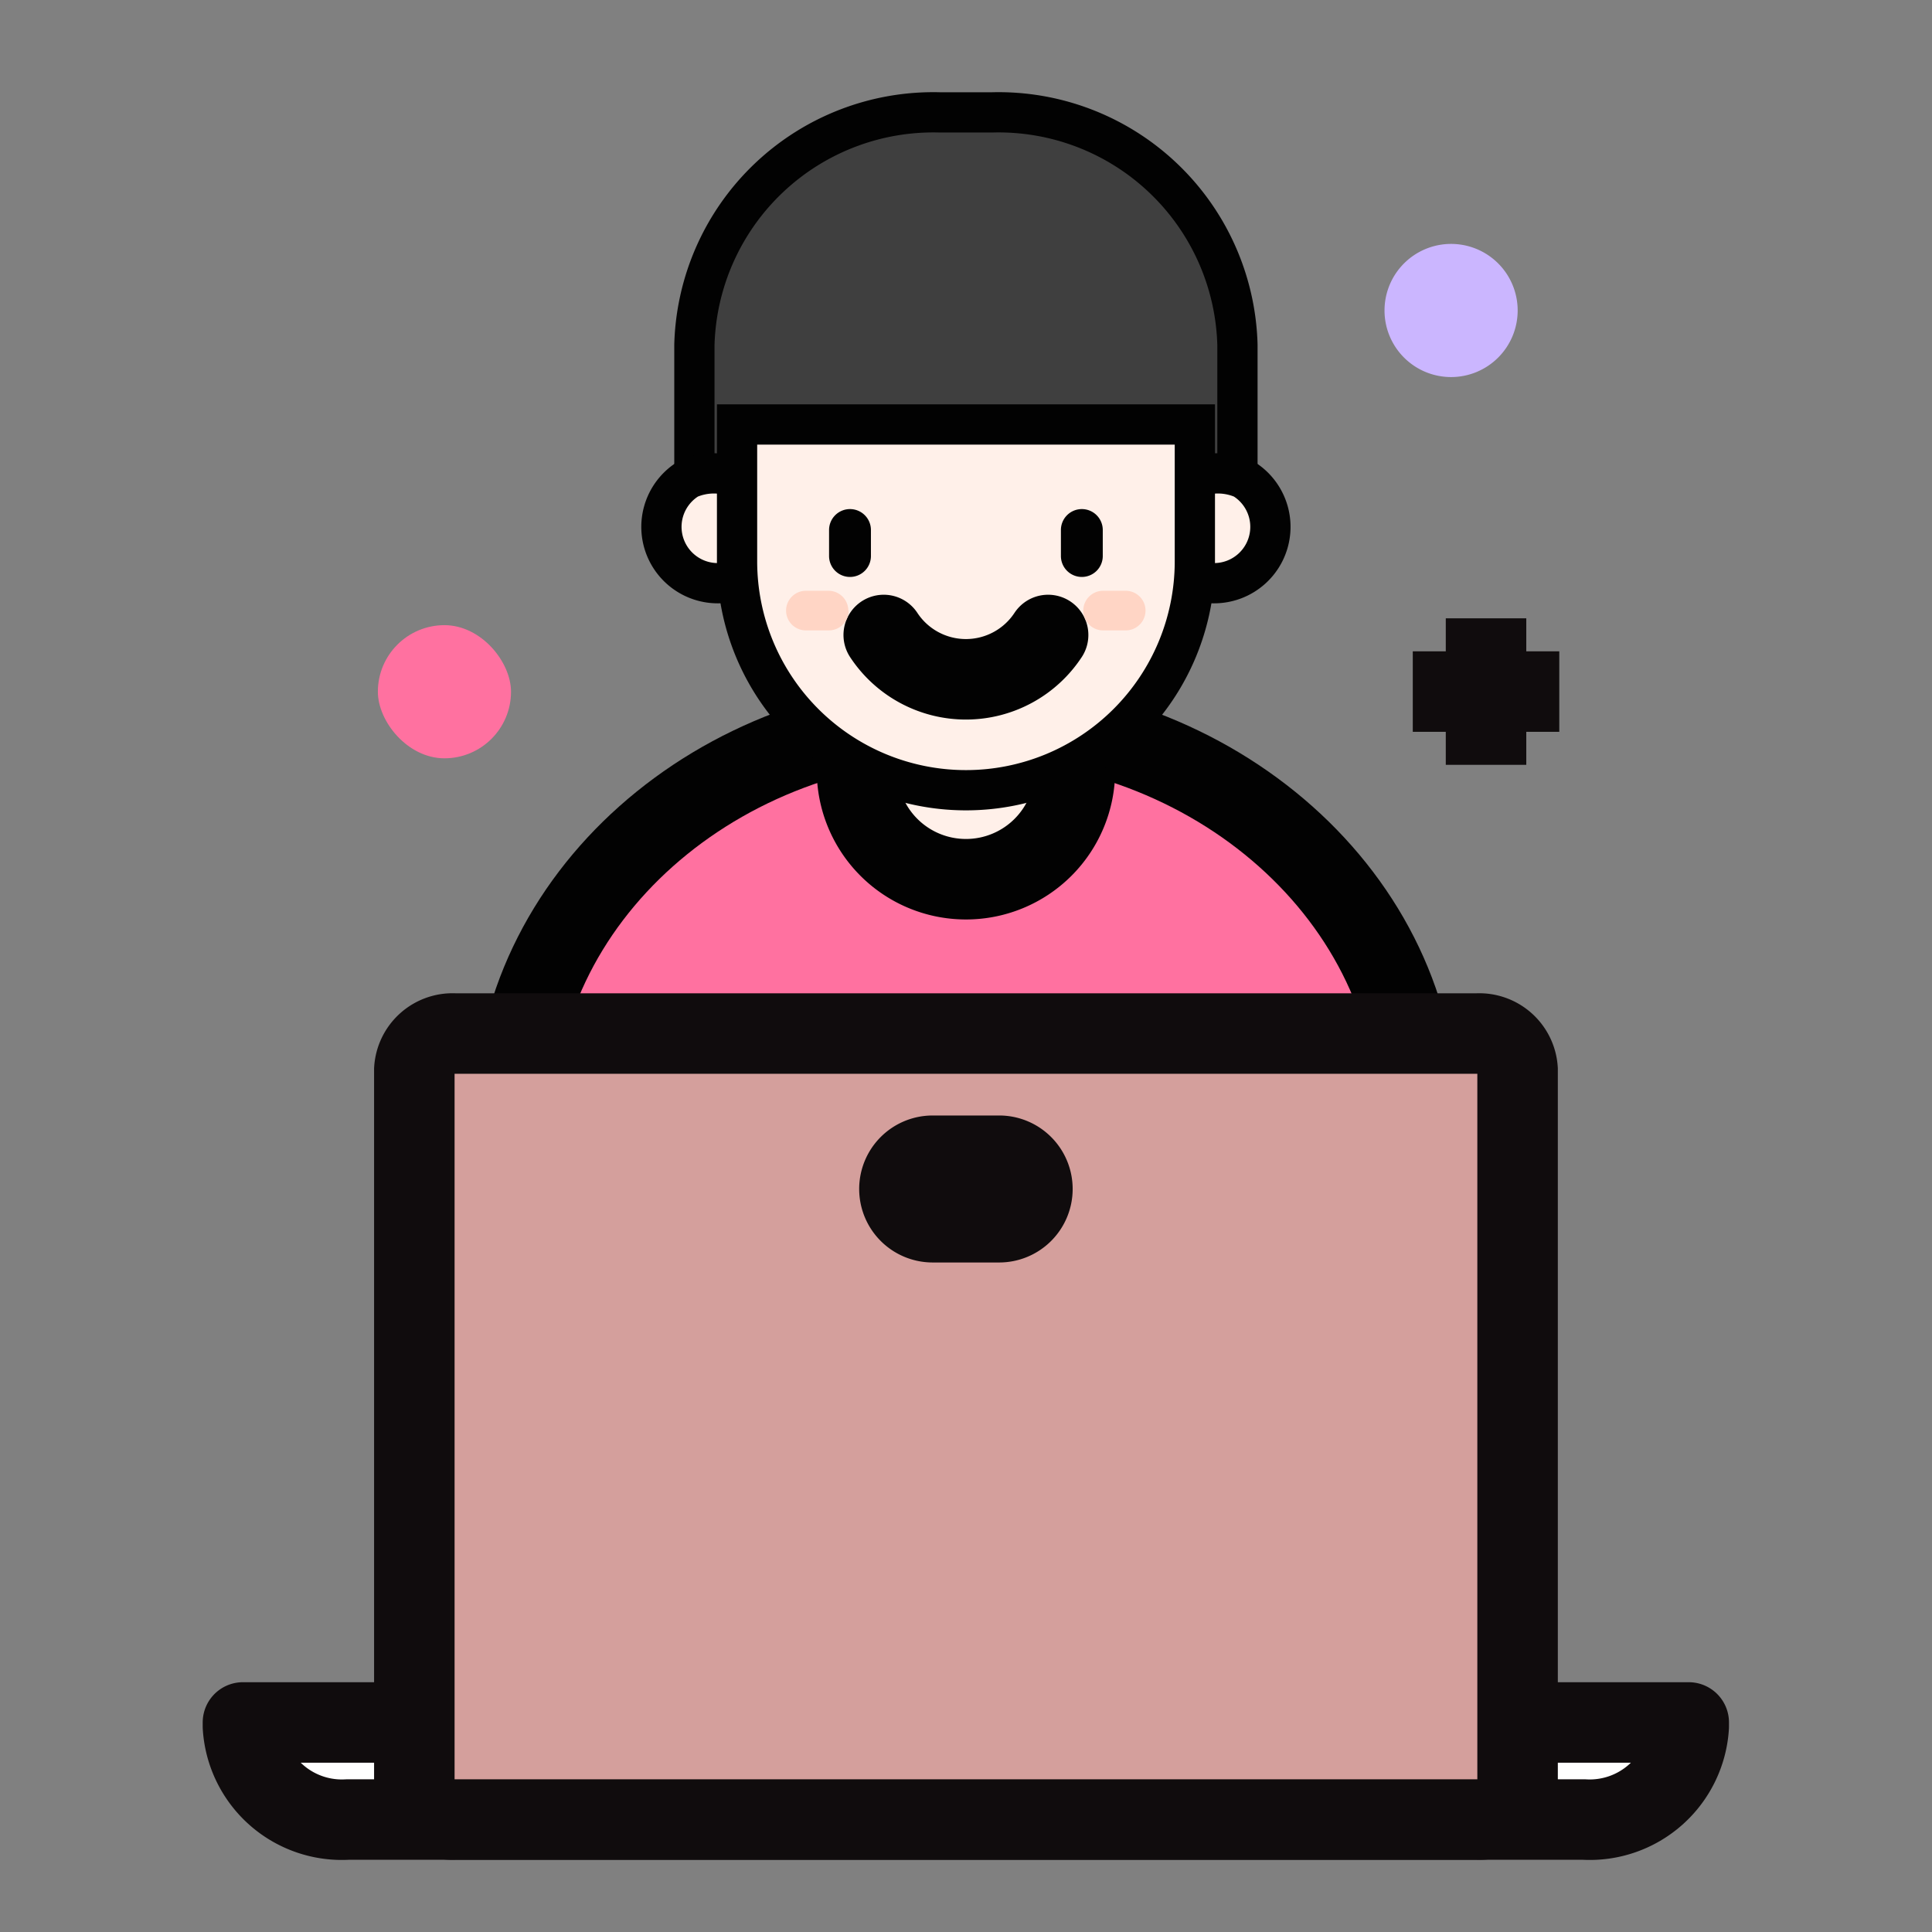
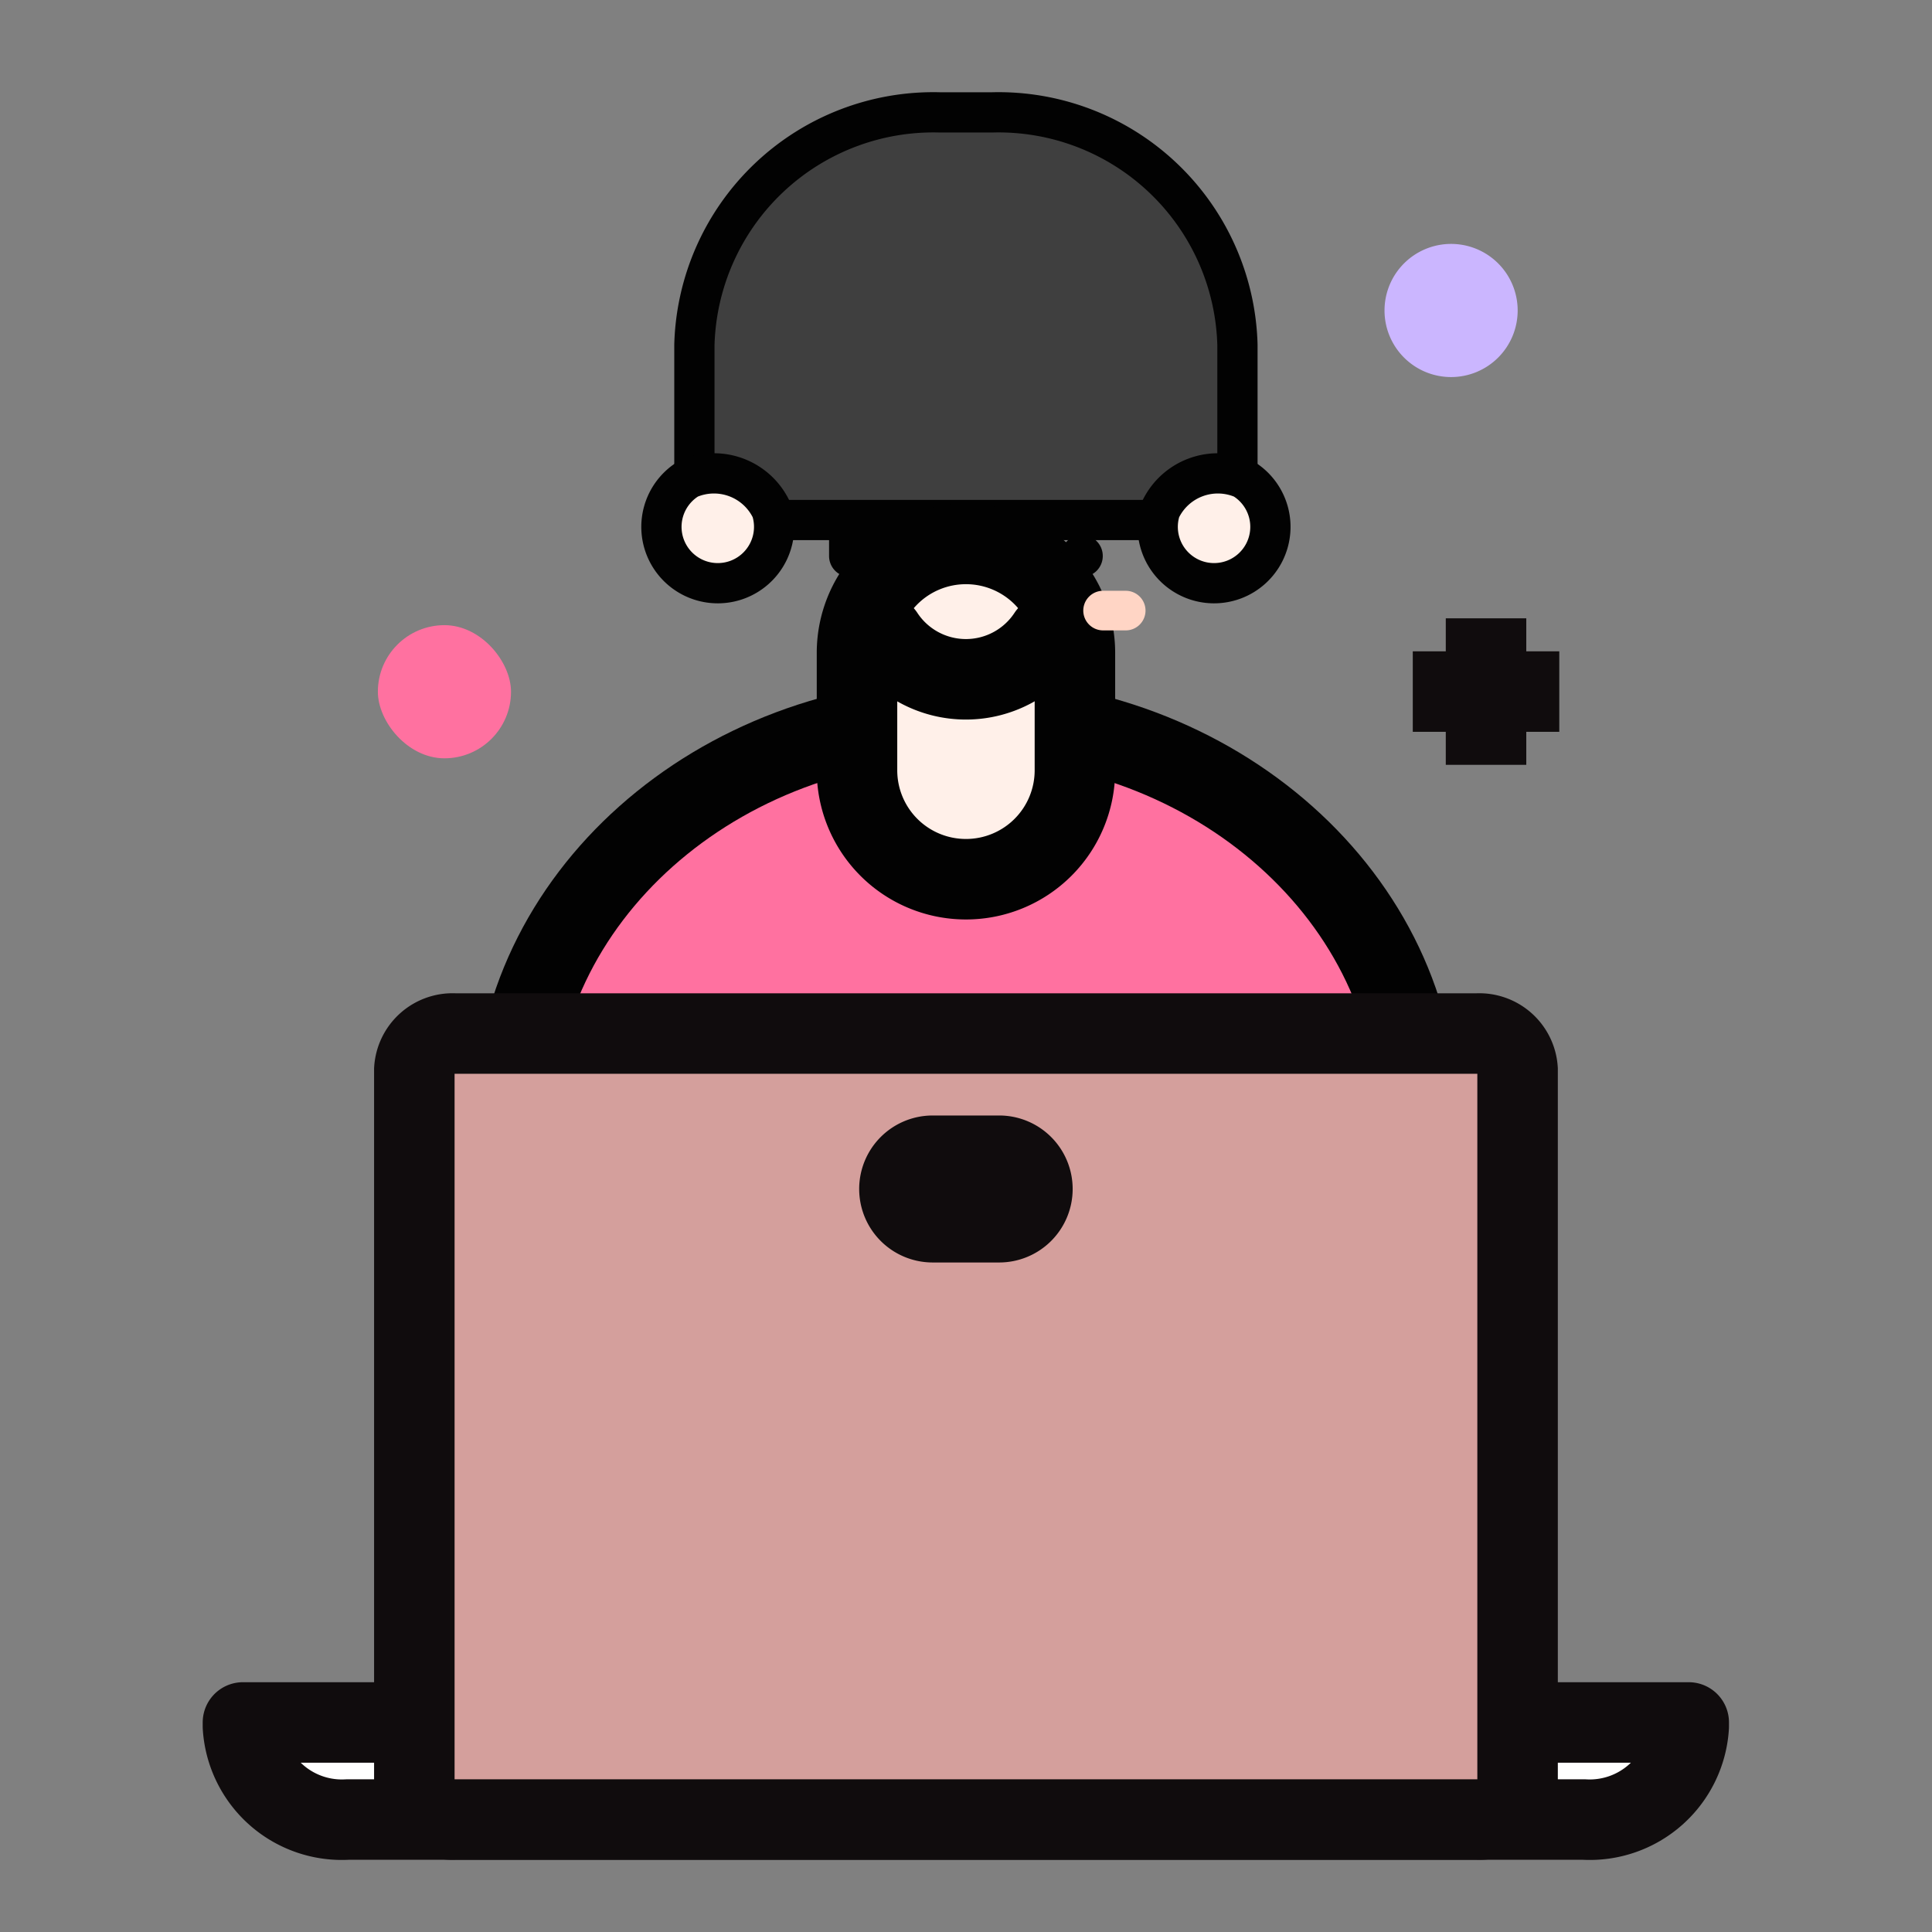
<svg xmlns="http://www.w3.org/2000/svg" width="24" height="24" viewBox="0 0 24 24">
  <rect x="0" y="0" width="24" height="24" fill="#808080" stroke="none" />
  <defs>
    <clipPath id="x8fr0omfya">
      <path data-name="사각형 269" transform="translate(1385 4047)" style="stroke:#707070;fill:#fff" d="M0 0h24v24H0z" />
    </clipPath>
  </defs>
  <g data-name="마스크 그룹 7" transform="translate(-1385 -4047)" style="clip-path:url(#x8fr0omfya)">
    <g data-name="그룹 266" transform="translate(1272.911 3048.834)">
      <g data-name="그룹 262">
        <g data-name="그룹 254">
          <path data-name="패스 126" d="M142.406 1040.554c0-2.759-2.515-5-5.617-5s-5.617 2.236-5.617 5v1.8h11.234z" transform="translate(-12.701 -28.463)" style="stroke:#020202;fill:#ff71a0" />
        </g>
        <g data-name="그룹 255">
          <path data-name="패스 127" d="M148.643 1004.382v-1.931a2.969 2.969 0 0 0-3.044-2.889h-.658a2.97 2.97 0 0 0-3.044 2.889v1.931c0 .085 0 .165.009.244h6.727c.007-.079.01-.159.01-.244z" transform="translate(-21.182)" style="stroke-width:.5px;fill:#3f3f3f;stroke:#020202" />
        </g>
        <path data-name="패스 128" d="M154.255 1027.993a1.353 1.353 0 0 1-1.353 1.354 1.353 1.353 0 0 1-1.354-1.354v-1.458a1.353 1.353 0 0 1 1.354-1.353 1.353 1.353 0 0 1 1.353 1.353z" transform="translate(-28.813 -20.259)" style="fill:#fff0e9;stroke:#020202" />
        <g data-name="그룹 258">
          <g data-name="그룹 256">
            <path data-name="패스 129" d="M141.513 1021.4a.7.7 0 1 1-1.03-.388.79.79 0 0 1 1.03.388z" transform="translate(-19.84 -16.9)" style="fill:#fff0e9;stroke-width:.5px;stroke:#020202" />
          </g>
          <g data-name="그룹 257">
            <path data-name="패스 130" d="M168.971 1021.4a.7.7 0 1 0 1.03-.388.79.79 0 0 0-1.03.388z" transform="translate(-42.468 -16.9)" style="fill:#fff0e9;stroke-width:.5px;stroke:#020202" />
          </g>
        </g>
-         <path data-name="패스 131" d="M144.428 1018.087v1.7a2.843 2.843 0 0 0 5.687 0v-1.7z" transform="translate(-23.183 -14.648)" style="fill:#fff0e9;stroke-width:.5px;stroke:#020202" />
        <g data-name="그룹 259">
          <path data-name="패스 132" d="M153.136 1030.6a1.222 1.222 0 0 0 2.042 0" transform="translate(-30.069 -24.546)" style="stroke-linecap:round;stroke-linejoin:round;fill:none;stroke:#020202" />
        </g>
        <g data-name="그룹 260">
          <path data-name="패스 133" d="M150.411 1023.7a.26.26 0 0 1-.26.26.26.26 0 0 1-.26-.26v-.322a.26.26 0 0 1 .26-.261.26.26 0 0 1 .26.261z" transform="translate(-27.503 -18.627)" style="fill:#020202" />
-           <path data-name="패스 134" d="M164.173 1023.7a.26.26 0 0 1-.26.26.26.26 0 0 1-.26-.26v-.322a.26.26 0 0 1 .26-.261.26.26 0 0 1 .26.261z" transform="translate(-38.385 -18.627)" style="fill:#020202" />
+           <path data-name="패스 134" d="M164.173 1023.7a.26.26 0 0 1-.26.26.26.26 0 0 1-.26-.26a.26.26 0 0 1 .26-.261.26.26 0 0 1 .26.261z" transform="translate(-38.385 -18.627)" style="fill:#020202" />
        </g>
        <g data-name="그룹 261">
-           <path data-name="패스 135" d="M148.131 1028.209a.246.246 0 0 1-.246.246h-.285a.246.246 0 0 1-.246-.246.246.246 0 0 1 .246-.246h.281a.246.246 0 0 1 .246.246z" transform="translate(-25.5 -22.458)" style="fill:#ffd5c5" />
          <path data-name="패스 136" d="M165.753 1028.209a.246.246 0 0 1-.246.246h-.281a.246.246 0 0 1-.246-.246.246.246 0 0 1 .246-.246h.281a.246.246 0 0 1 .246.246z" transform="translate(-39.434 -22.458)" style="fill:#ffd5c5" />
        </g>
      </g>
      <g data-name="그룹 264">
        <g data-name="그룹 263">
          <path data-name="패스 137" d="M125.855 1095.144h7.212v.052a1.232 1.232 0 0 1-1.3 1.154h-15.36a1.231 1.231 0 0 1-1.3-1.154v-.052h10.745z" transform="translate(0 -75.581)" style="stroke:#100c0d;stroke-linecap:round;stroke-linejoin:round;fill:#fff" />
        </g>
        <path data-name="패스 138" d="M138.466 1064.01a.477.477 0 0 0 .5-.447v-8.87a.477.477 0 0 0-.5-.447h-12.705a.476.476 0 0 0-.5.447v8.87a.476.476 0 0 0 .5.447z" transform="translate(-8.025 -43.241)" style="fill:#d49f9c;stroke:#100c0d" />
      </g>
      <rect data-name="사각형 237" width="1.654" height="1.654" rx=".827" transform="translate(116.783 1005.932)" style="fill:#ff71a0" />
      <path data-name="사각형 238" d="M.827 0a.827.827 0 0 1 .827.827.827.827 0 0 1-.827.827A.827.827 0 0 1 0 .827.827.827 0 0 1 .827 0z" transform="translate(129.288 1001.196)" style="fill:#cbb6ff" />
      <g data-name="그룹 265">
        <path data-name="선 3" transform="translate(130.549 1005.847)" style="stroke:#100c0d;fill:#fff" d="M0 0v1.82" />
        <path data-name="선 4" transform="translate(129.639 1006.757)" style="stroke:#100c0d;fill:#fff" d="M0 0h1.82" />
      </g>
      <path data-name="패스 139" d="M155.72 1061.91a.413.413 0 0 1-.413.413h-.826a.413.413 0 0 1-.413-.413h0a.413.413 0 0 1 .413-.413h.826a.413.413 0 0 1 .413.413z" transform="translate(-30.806 -48.974)" style="stroke:#100c0d;stroke-linecap:round;stroke-linejoin:round;fill:#fff" />
    </g>
  </g>
</svg>